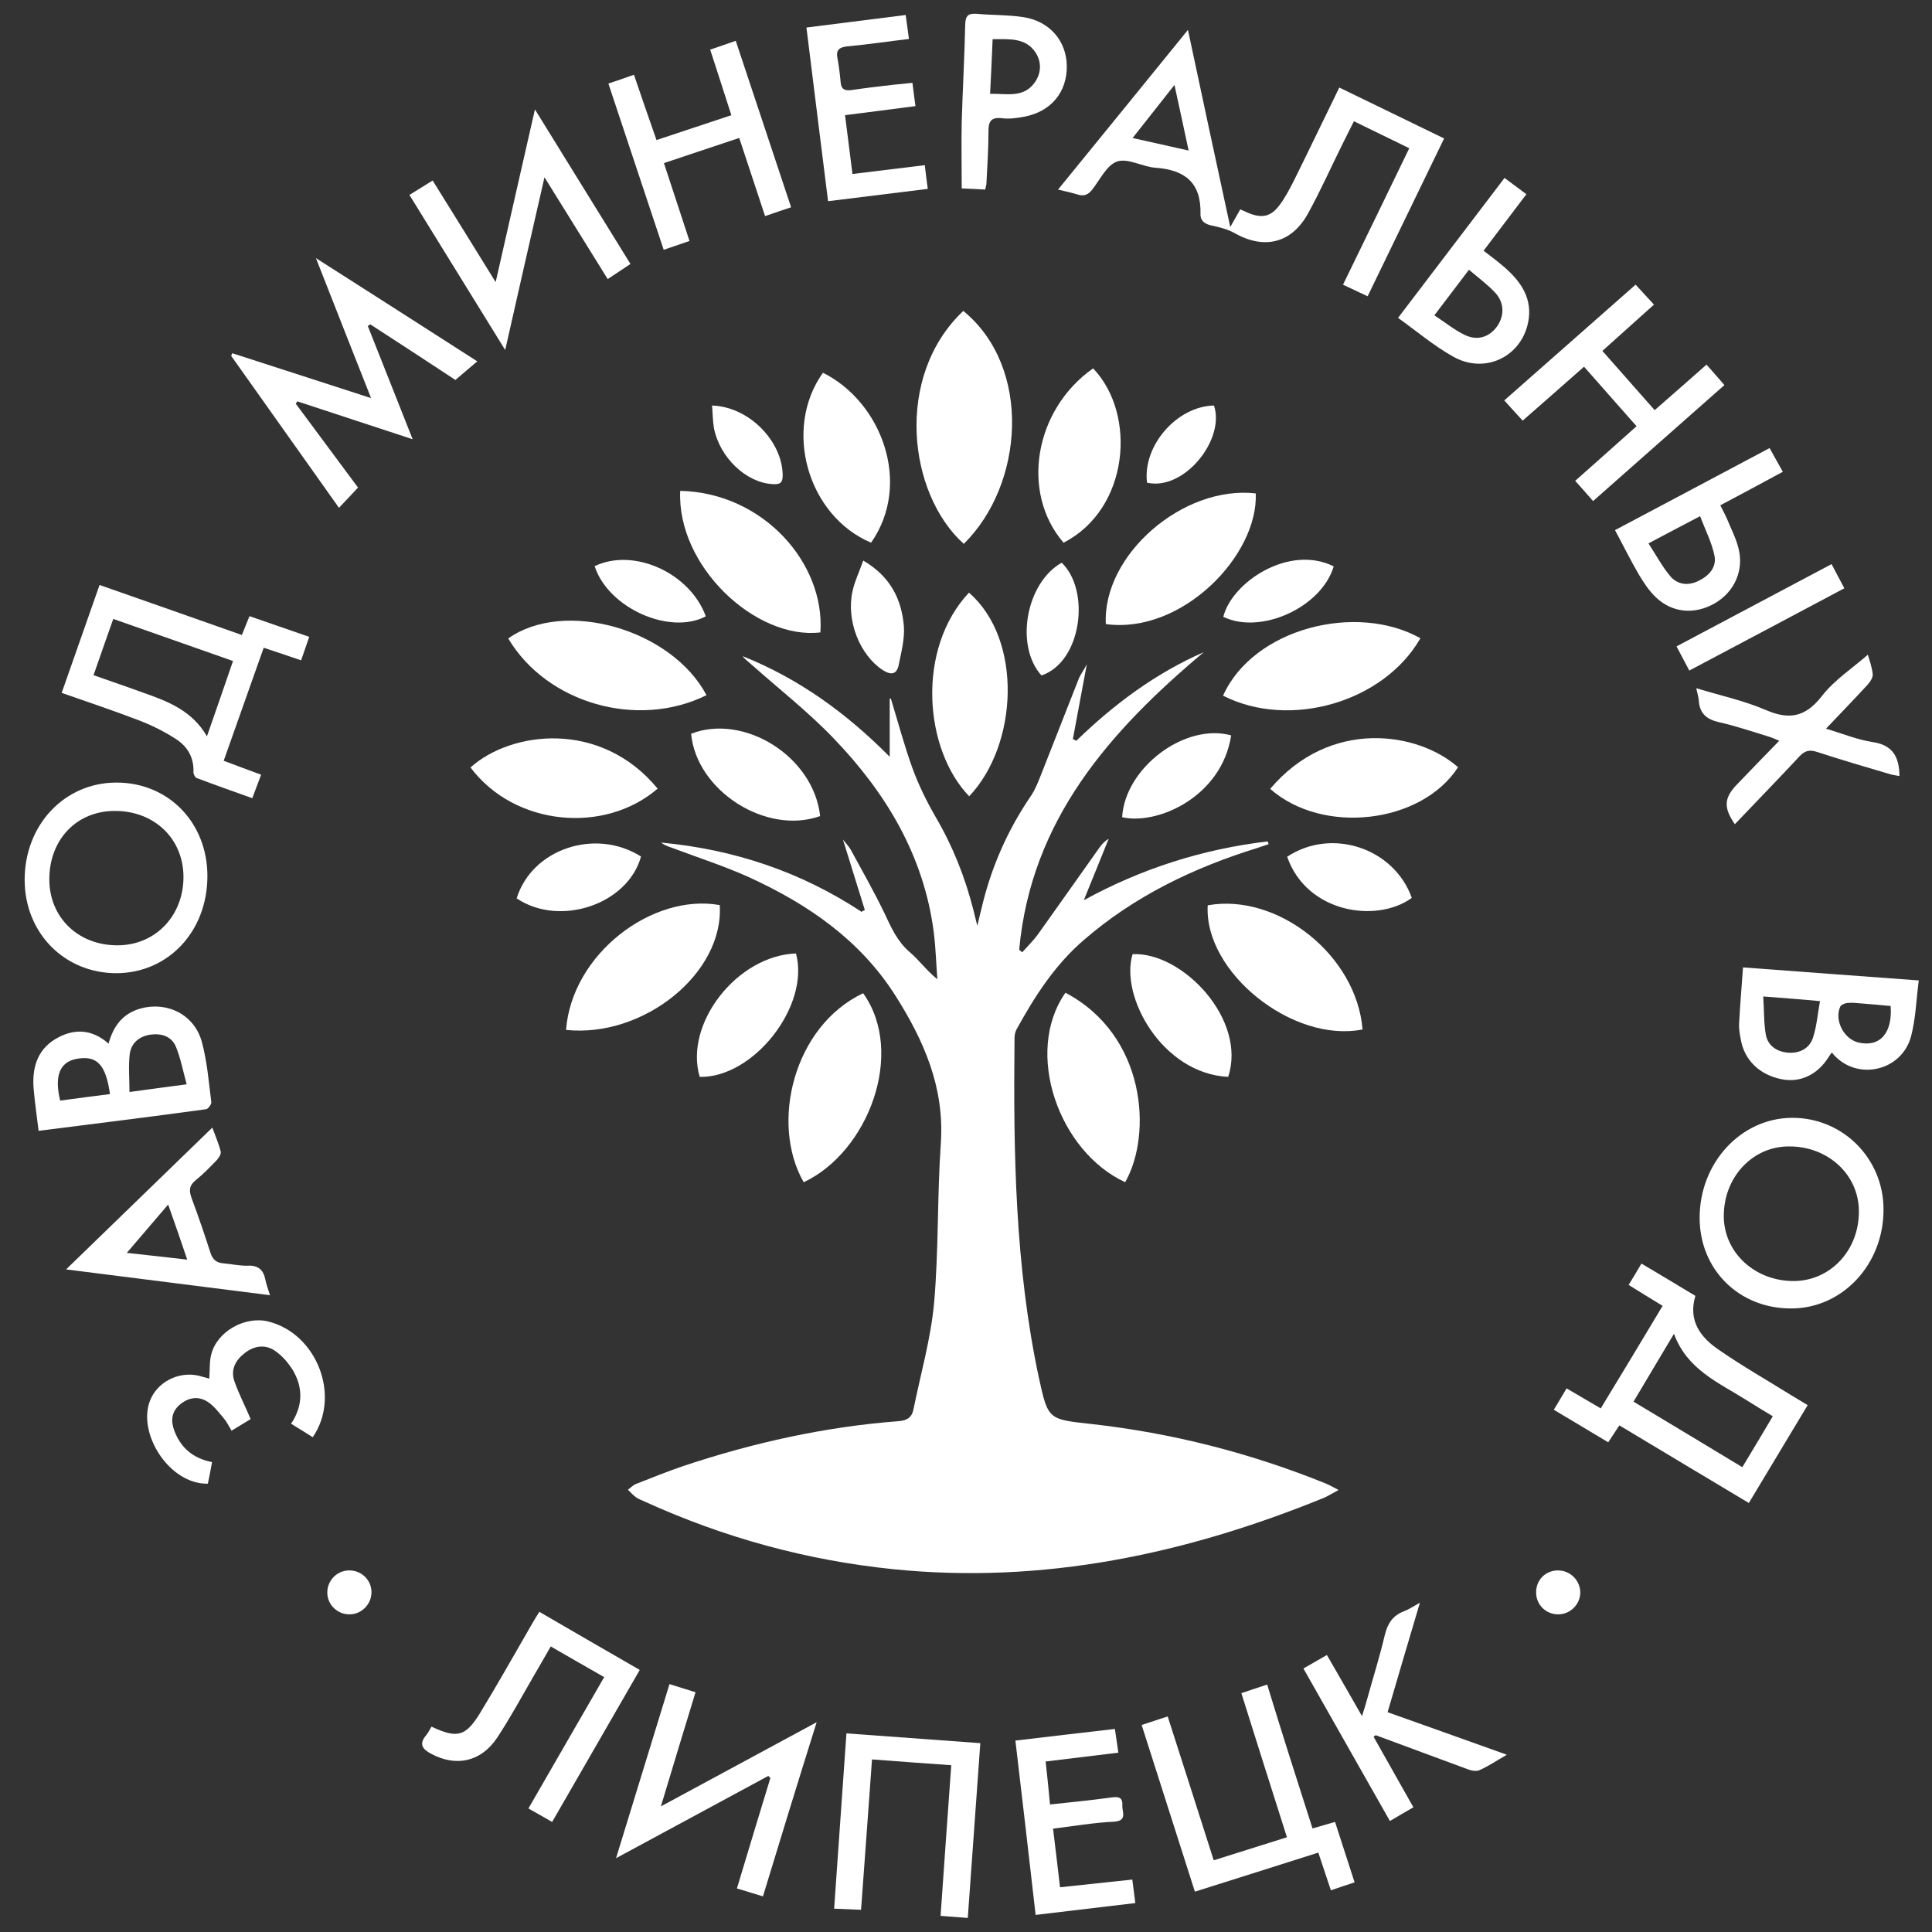
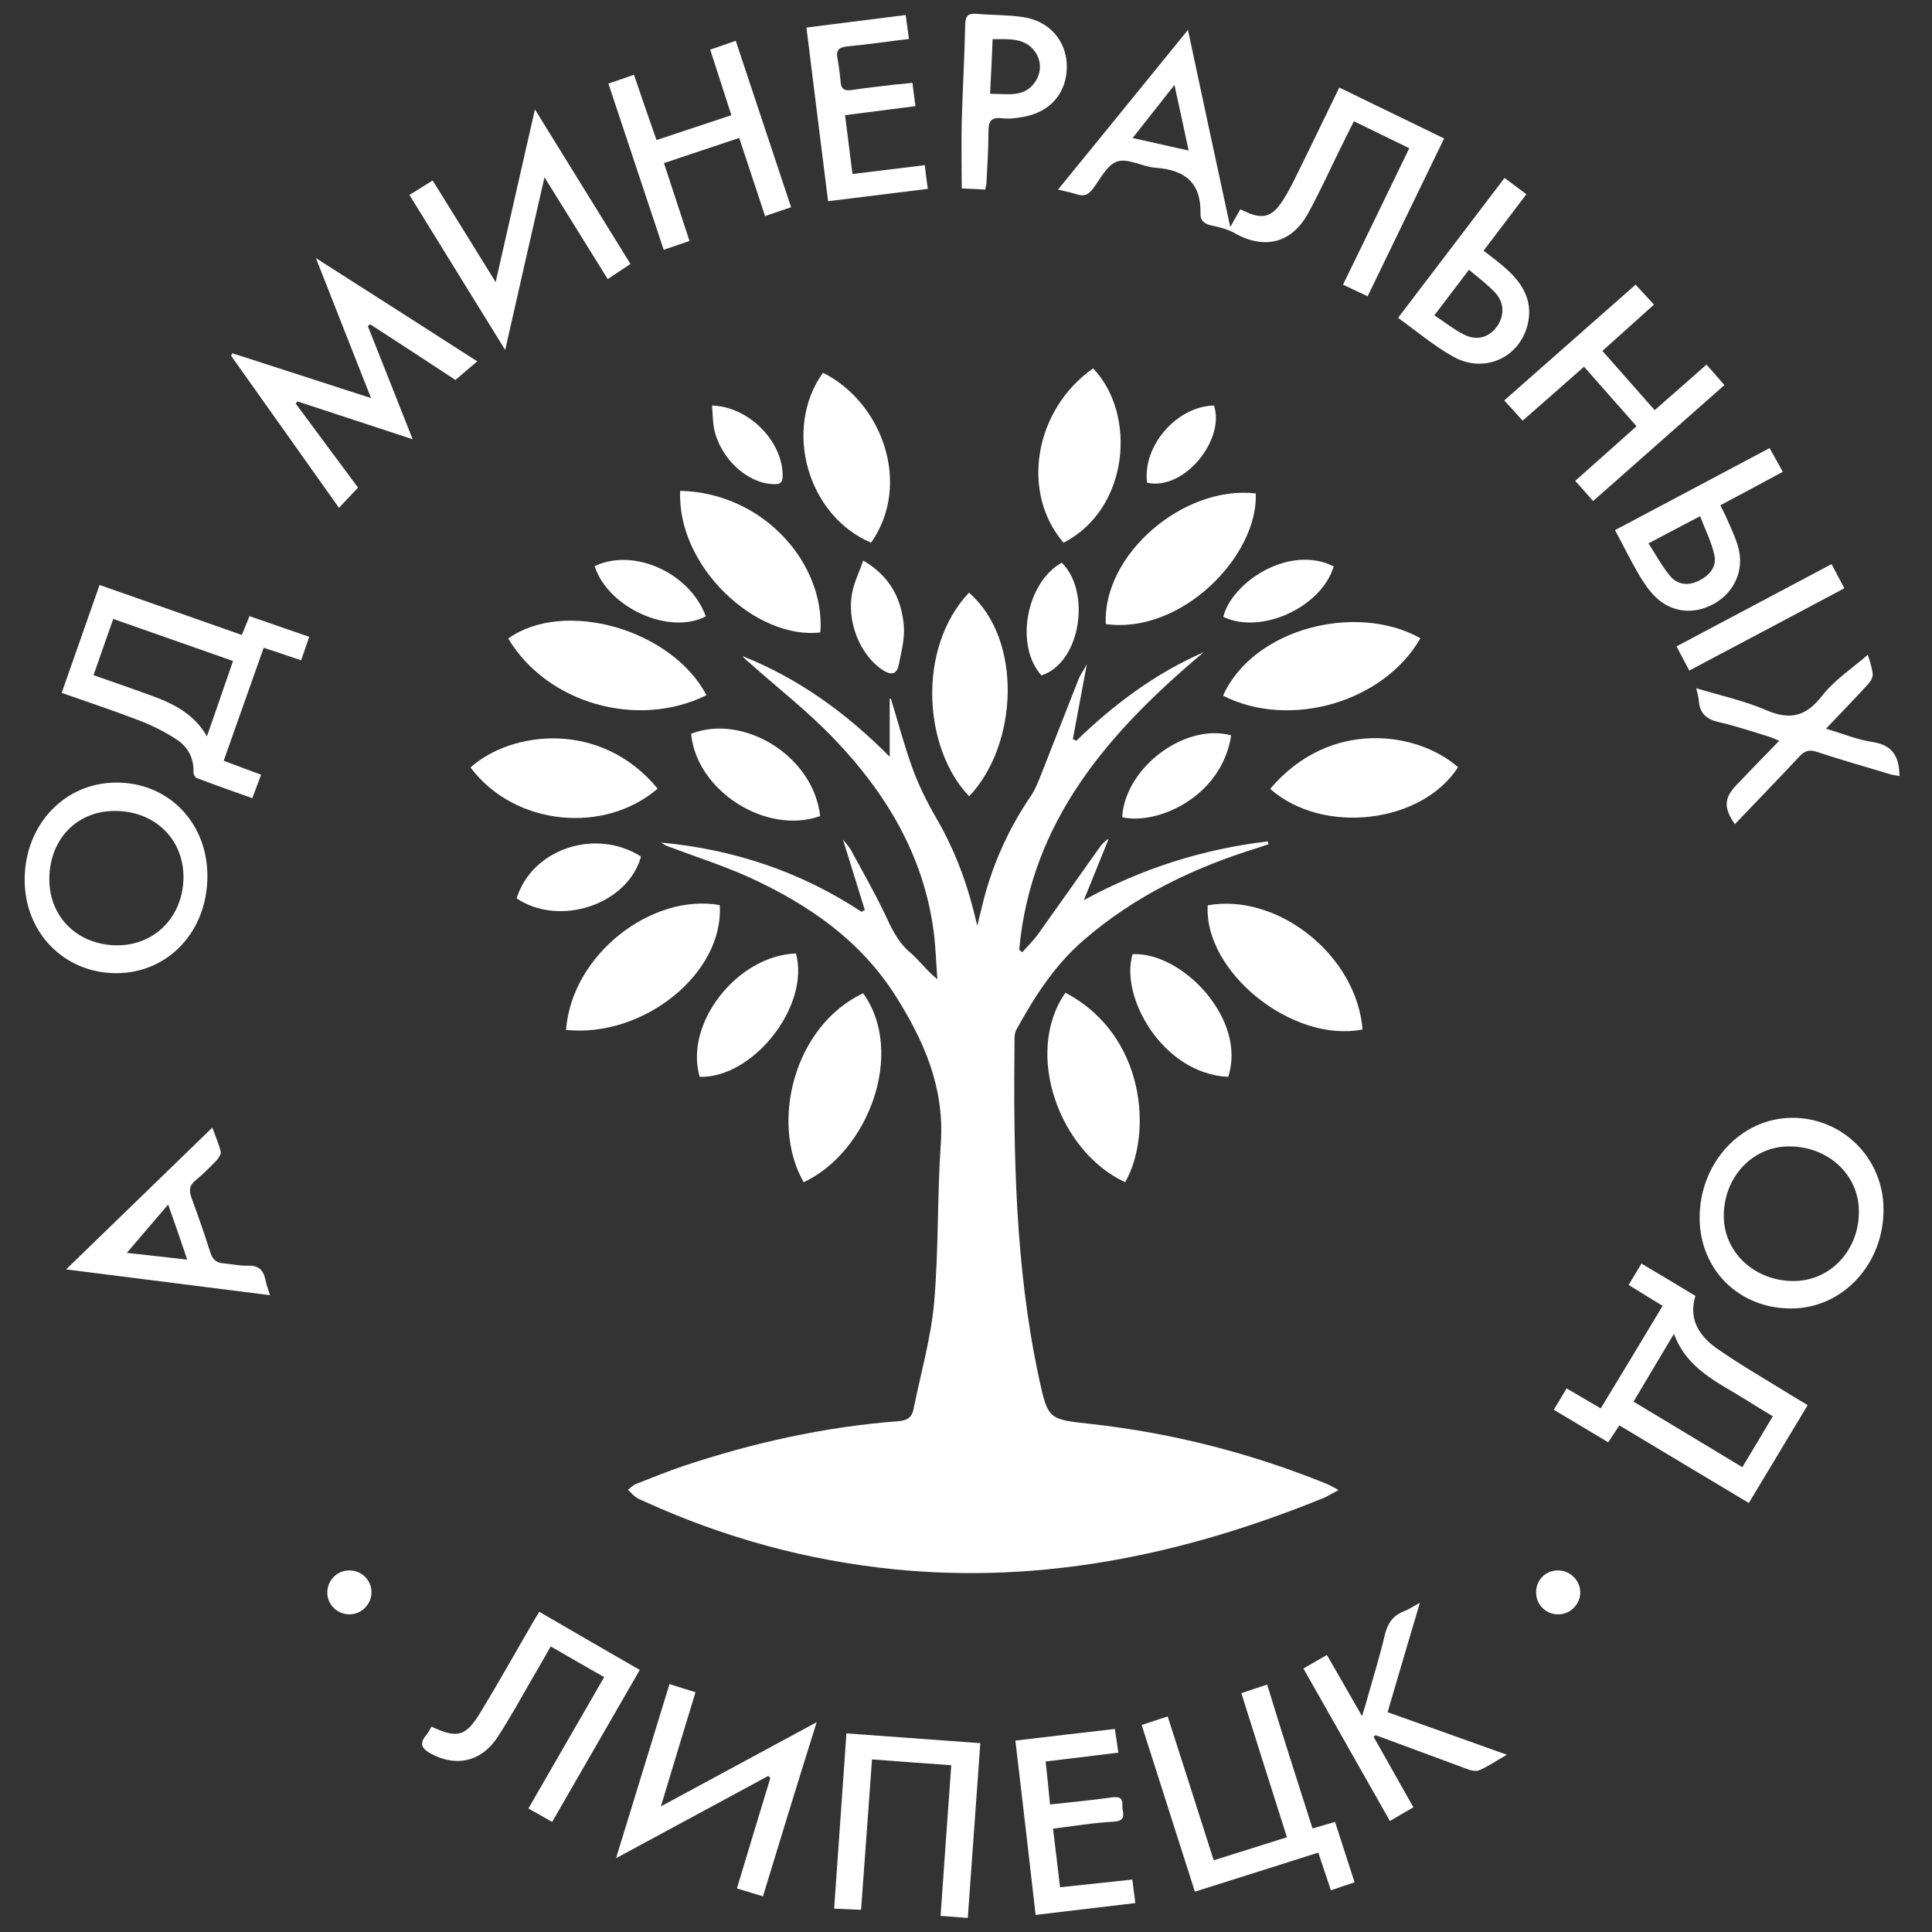
<svg xmlns="http://www.w3.org/2000/svg" width="51" height="51" viewBox="0 0 51 51" fill="none">
  <rect x="0" y="0" width="51" height="51" fill="#333333" stroke="none" />
  <path d="M28.69 17.535C28.561 18.228 28.438 18.873 28.321 19.511C28.352 19.523 28.383 19.541 28.413 19.554C29.407 18.59 30.5 17.774 31.776 17.216C29.285 19.308 27.217 21.652 26.904 25.07C26.928 25.095 26.959 25.113 26.984 25.138C27.125 24.979 27.284 24.825 27.407 24.653C27.947 23.898 28.481 23.137 29.021 22.377C29.082 22.291 29.156 22.205 29.266 22.143C29.046 22.683 28.831 23.223 28.61 23.763C30.144 22.923 31.758 22.413 33.464 22.211C33.47 22.235 33.482 22.26 33.488 22.285C33.39 22.315 33.292 22.352 33.194 22.383C31.512 22.904 29.948 23.653 28.604 24.819C27.837 25.482 27.309 26.31 26.83 27.181C26.793 27.249 26.781 27.335 26.781 27.415C26.75 30.422 26.793 33.422 27.425 36.374C27.665 37.478 27.677 37.466 28.8 37.589C30.942 37.828 33.01 38.356 35.01 39.166C35.096 39.203 35.182 39.252 35.335 39.332C35.164 39.424 35.065 39.485 34.961 39.534C31.304 41.025 27.542 41.823 23.59 41.424C21.301 41.191 19.104 40.59 17.006 39.632C16.932 39.596 16.852 39.571 16.785 39.522C16.711 39.467 16.644 39.393 16.576 39.325C16.644 39.276 16.711 39.203 16.791 39.172C17.196 39.013 17.607 38.847 18.018 38.706C19.872 38.086 21.774 37.663 23.725 37.515C23.946 37.497 24.069 37.417 24.112 37.209C24.302 36.27 24.572 35.337 24.658 34.392C24.781 32.993 24.738 31.575 24.836 30.17C24.934 28.703 24.388 27.464 23.627 26.267C22.694 24.807 21.332 23.874 19.798 23.168C19.123 22.861 18.411 22.634 17.711 22.37C17.625 22.34 17.534 22.309 17.454 22.242C19.362 22.42 21.136 23.009 22.743 24.07C22.774 24.052 22.799 24.033 22.829 24.021C22.639 23.414 22.455 22.812 22.252 22.162C22.332 22.266 22.406 22.34 22.455 22.426C22.756 22.978 23.069 23.53 23.345 24.101C23.523 24.481 23.688 24.856 24.02 25.138C24.265 25.347 24.455 25.617 24.744 25.85C24.713 25.445 24.701 25.034 24.652 24.629C24.394 22.598 23.394 20.934 22.007 19.492C21.332 18.787 20.553 18.179 19.822 17.529C19.749 17.461 19.663 17.406 19.602 17.32C21.074 17.909 22.332 18.811 23.486 19.977C23.486 19.425 23.486 18.934 23.486 18.443C23.498 18.443 23.504 18.443 23.517 18.443C23.707 19.063 23.872 19.689 24.093 20.296C24.253 20.732 24.462 21.155 24.695 21.56C25.149 22.334 25.474 23.15 25.695 24.021C25.72 24.132 25.75 24.236 25.799 24.439C25.848 24.224 25.879 24.101 25.91 23.978C26.161 22.904 26.597 21.91 27.223 20.996C27.333 20.83 27.407 20.634 27.481 20.45C27.818 19.597 28.15 18.744 28.487 17.891C28.536 17.787 28.61 17.688 28.69 17.535Z" fill="white" />
  <path d="M37.201 3.913C36.698 3.667 36.231 3.44 35.74 3.201C35.624 3.434 35.513 3.649 35.409 3.863C35.121 4.446 34.851 5.048 34.538 5.618C34.108 6.416 33.384 6.6 32.599 6.158C32.414 6.054 32.206 5.999 31.997 5.956C31.807 5.919 31.684 5.833 31.69 5.643C31.709 4.821 31.279 4.483 30.5 4.428C30.156 4.403 29.782 4.17 29.494 4.262C29.224 4.348 29.046 4.729 28.837 4.999C28.727 5.14 28.616 5.189 28.444 5.134C28.291 5.085 28.131 5.054 27.929 5.005C29.07 3.606 30.193 2.225 31.359 0.789C31.733 2.55 32.095 4.232 32.476 5.993C32.586 5.796 32.66 5.668 32.74 5.526C32.819 5.563 32.887 5.594 32.961 5.625C33.31 5.766 33.544 5.723 33.771 5.422C33.924 5.22 34.041 4.993 34.157 4.766C34.556 3.962 34.943 3.152 35.354 2.311C36.281 2.759 37.182 3.201 38.121 3.655C37.446 5.048 36.784 6.416 36.102 7.821C35.882 7.717 35.685 7.625 35.452 7.515C36.041 6.312 36.612 5.128 37.201 3.913ZM31.377 3.974C31.248 3.366 31.132 2.839 31.003 2.243C30.61 2.74 30.273 3.17 29.898 3.643C30.414 3.759 30.862 3.857 31.377 3.974Z" fill="white" />
  <path d="M43.889 34.471C43.575 34.281 43.299 34.109 42.992 33.919C43.109 33.729 43.214 33.551 43.33 33.355C43.815 33.643 44.275 33.919 44.754 34.208C44.557 34.864 44.889 35.306 45.38 35.637C45.993 36.061 46.638 36.429 47.27 36.822C47.411 36.907 47.546 36.987 47.718 37.092C47.196 37.957 46.687 38.81 46.165 39.675C45.018 38.988 43.889 38.313 42.747 37.626C42.643 37.785 42.557 37.914 42.453 38.073C41.98 37.791 41.508 37.509 41.017 37.214C41.133 37.018 41.244 36.84 41.354 36.65C41.661 36.828 41.937 36.993 42.256 37.178C42.802 36.282 43.336 35.392 43.889 34.471ZM45.993 38.73C46.269 38.276 46.527 37.84 46.797 37.386C46.546 37.233 46.319 37.098 46.098 36.957C45.367 36.496 44.533 36.153 44.189 35.208C43.821 35.828 43.477 36.398 43.121 37C44.091 37.583 45.03 38.147 45.993 38.73Z" fill="white" />
  <path d="M6.893 20.45C6.813 20.665 6.746 20.843 6.66 21.07C6.157 20.892 5.672 20.72 5.187 20.536C5.144 20.517 5.101 20.425 5.107 20.37C5.12 19.983 4.935 19.689 4.629 19.499C4.322 19.302 3.99 19.137 3.647 19.008C2.99 18.756 2.327 18.535 1.628 18.29C1.959 17.339 2.291 16.412 2.628 15.442C3.886 15.884 5.12 16.314 6.384 16.762C6.451 16.596 6.513 16.449 6.586 16.265C7.108 16.443 7.623 16.627 8.163 16.811C8.09 17.026 8.022 17.216 7.949 17.431C7.623 17.32 7.316 17.216 6.961 17.099C6.611 18.093 6.261 19.075 5.905 20.082C6.243 20.21 6.556 20.327 6.893 20.45ZM5.463 19.437C5.703 18.75 5.923 18.112 6.151 17.449C5.083 17.075 4.052 16.713 2.99 16.338C2.812 16.848 2.64 17.326 2.469 17.823C2.935 17.989 3.358 18.13 3.776 18.284C4.426 18.511 5.07 18.756 5.463 19.437Z" fill="white" />
-   <path d="M25.429 8.208C27.252 9.699 27.031 12.792 25.442 14.357C23.969 13.037 23.601 9.932 25.429 8.208Z" fill="white" />
  <path d="M12.599 9.539C12.384 9.723 12.213 9.864 12.022 10.03C11.292 9.551 10.537 9.054 9.776 8.563C9.752 8.576 9.733 8.588 9.709 8.606C10.095 9.582 10.482 10.552 10.893 11.595C9.838 11.251 8.844 10.92 7.849 10.595C7.837 10.613 7.819 10.637 7.807 10.656C8.347 11.386 8.893 12.116 9.451 12.871C9.292 13.043 9.132 13.209 8.948 13.405C7.984 12.049 7.046 10.723 6.101 9.392C6.113 9.367 6.125 9.349 6.131 9.324C7.322 9.711 8.512 10.091 9.795 10.509C9.304 9.263 8.837 8.085 8.34 6.814C9.789 7.735 11.163 8.619 12.599 9.539Z" fill="white" />
  <path d="M5.475 23.125C5.475 24.586 4.444 25.684 3.075 25.69C1.701 25.69 0.651 24.628 0.651 23.223C0.651 21.781 1.695 20.664 3.063 20.658C4.444 20.652 5.475 21.714 5.475 23.125ZM1.302 23.211C1.302 24.224 2.069 24.96 3.112 24.954C4.112 24.948 4.855 24.162 4.843 23.125C4.83 22.131 4.069 21.407 3.038 21.407C2.026 21.401 1.302 22.162 1.302 23.211Z" fill="white" />
  <path d="M47.284 34.54C45.909 34.546 44.866 33.515 44.866 32.147C44.866 30.698 45.952 29.52 47.296 29.508C48.634 29.496 49.714 30.57 49.72 31.913C49.732 33.368 48.64 34.54 47.284 34.54ZM47.21 30.263C46.247 30.269 45.492 31.091 45.504 32.122C45.517 33.073 46.327 33.816 47.345 33.816C48.315 33.816 49.076 33.006 49.07 31.975C49.07 31.005 48.247 30.25 47.21 30.263Z" fill="white" />
  <path d="M34.647 48.266C34.856 48.205 35.028 48.156 35.242 48.094C35.414 48.622 35.58 49.144 35.758 49.69C35.549 49.757 35.347 49.825 35.132 49.899C35.021 49.567 34.917 49.254 34.8 48.904C33.714 49.248 32.653 49.586 31.542 49.935C31.076 48.469 30.609 47.02 30.137 45.535C30.364 45.462 30.572 45.394 30.824 45.309C31.229 46.566 31.628 47.818 32.039 49.107C32.683 48.904 33.309 48.708 33.972 48.499C33.567 47.223 33.168 45.971 32.769 44.695C32.996 44.621 33.205 44.547 33.45 44.468C33.837 45.738 34.236 46.984 34.647 48.266Z" fill="white" />
  <path d="M10.808 5.146C11.016 5.017 11.2 4.9 11.421 4.765C11.967 5.643 12.501 6.502 13.084 7.447C13.434 5.895 13.771 4.434 14.121 2.888C14.987 4.293 15.809 5.618 16.643 6.968C16.447 7.097 16.263 7.22 16.042 7.367C15.496 6.49 14.962 5.625 14.373 4.68C14.017 6.232 13.686 7.686 13.336 9.239C12.471 7.834 11.642 6.502 10.808 5.146Z" fill="white" />
  <path d="M20.14 50.059C19.895 49.985 19.692 49.924 19.453 49.85C19.747 48.868 20.042 47.899 20.336 46.935C20.318 46.917 20.299 46.898 20.281 46.88C18.962 47.592 17.636 48.31 16.262 49.052C16.74 47.494 17.201 45.99 17.673 44.456C17.9 44.53 18.109 44.591 18.36 44.671C18.06 45.653 17.765 46.622 17.446 47.684C18.839 46.929 20.158 46.217 21.558 45.462C21.067 47.027 20.606 48.525 20.14 50.059Z" fill="white" />
-   <path d="M1.019 29.851C0.97 29.452 0.921 29.108 0.89 28.765C0.841 28.224 0.964 27.733 1.454 27.433C1.921 27.151 2.406 27.144 2.866 27.549C2.995 27.071 3.252 26.752 3.707 26.623C4.412 26.427 5.13 26.782 5.327 27.5C5.468 28.016 5.511 28.562 5.578 29.096C5.584 29.151 5.498 29.268 5.443 29.28C3.983 29.482 2.516 29.66 1.019 29.851ZM4.928 28.623C4.83 28.267 4.768 27.936 4.645 27.635C4.535 27.365 4.277 27.273 3.983 27.31C3.676 27.353 3.461 27.531 3.424 27.832C3.387 28.145 3.418 28.47 3.418 28.826C3.946 28.752 4.388 28.697 4.928 28.623ZM1.589 29.053C2.037 28.991 2.473 28.936 2.903 28.881C2.792 28.083 2.547 27.85 2.007 27.954C1.577 28.04 1.43 28.409 1.589 29.053Z" fill="white" />
-   <path d="M46.011 25.537C47.558 25.654 49.068 25.764 50.651 25.881C50.583 26.396 50.571 26.887 50.448 27.354C50.197 28.299 48.969 28.556 48.356 27.783C48.325 27.826 48.294 27.863 48.27 27.906C47.975 28.372 47.521 28.587 47.03 28.489C46.441 28.372 46.042 27.979 45.95 27.427C45.926 27.298 45.901 27.163 45.907 27.034C45.932 26.544 45.975 26.059 46.011 25.537ZM46.545 26.304C46.57 26.672 46.558 26.998 46.613 27.311C46.668 27.611 46.907 27.765 47.208 27.789C47.515 27.808 47.767 27.673 47.859 27.39C47.957 27.09 47.981 26.77 48.043 26.427C47.527 26.378 47.085 26.347 46.545 26.304ZM49.908 26.556C49.638 26.531 49.387 26.507 49.135 26.488C49.012 26.476 48.889 26.464 48.767 26.476C48.699 26.482 48.601 26.525 48.577 26.574C48.417 26.936 48.675 27.427 49.055 27.519C49.62 27.654 49.963 27.274 49.908 26.556Z" fill="white" />
  <path d="M15.949 44.272C15.464 43.996 15.016 43.738 14.538 43.462C14.378 43.738 14.231 44.002 14.078 44.26C13.765 44.8 13.47 45.346 13.126 45.868C12.697 46.512 12.04 46.647 11.384 46.297C11.15 46.175 11.052 46.039 11.249 45.806C11.304 45.739 11.347 45.653 11.39 45.579C12.071 45.898 12.292 45.843 12.678 45.211C13.157 44.426 13.605 43.622 14.065 42.83C14.114 42.744 14.17 42.658 14.237 42.548C15.121 43.063 15.992 43.566 16.888 44.082C16.115 45.426 15.354 46.745 14.575 48.095C14.36 47.972 14.17 47.862 13.949 47.739C14.618 46.586 15.268 45.444 15.949 44.272Z" fill="white" />
  <path d="M16.06 2.206C16.299 2.126 16.495 2.059 16.735 1.973C16.931 2.544 17.121 3.108 17.33 3.697C17.993 3.477 18.637 3.262 19.306 3.041C19.116 2.452 18.938 1.893 18.747 1.31C18.974 1.231 19.183 1.163 19.422 1.077C19.913 2.55 20.392 3.998 20.883 5.471C20.65 5.551 20.441 5.618 20.196 5.704C19.968 5.017 19.748 4.348 19.514 3.642C18.839 3.869 18.195 4.084 17.526 4.305C17.753 4.998 17.974 5.667 18.201 6.361C17.968 6.44 17.759 6.514 17.52 6.594C17.029 5.121 16.55 3.679 16.06 2.206Z" fill="white" />
  <path d="M41.581 12.693C42.133 12.202 42.661 11.736 43.201 11.251C42.734 10.723 42.28 10.208 41.814 9.68C41.268 10.165 40.74 10.625 40.194 11.104C40.034 10.926 39.881 10.76 39.709 10.57C40.863 9.551 42.004 8.545 43.176 7.514C43.336 7.692 43.489 7.851 43.661 8.041C43.207 8.446 42.765 8.845 42.299 9.263C42.765 9.79 43.213 10.3 43.679 10.827C44.146 10.422 44.587 10.03 45.048 9.625C45.207 9.803 45.348 9.968 45.52 10.165C44.36 11.189 43.219 12.196 42.053 13.227C41.9 13.049 41.752 12.883 41.581 12.693Z" fill="white" />
  <path d="M22.344 45.757C23.547 45.843 24.694 45.929 25.878 46.015C25.768 47.555 25.657 49.077 25.547 50.629C25.302 50.611 25.081 50.592 24.829 50.574C24.921 49.255 25.013 47.948 25.111 46.597C24.406 46.548 23.737 46.499 23.019 46.444C22.921 47.776 22.829 49.083 22.73 50.414C22.491 50.402 22.282 50.396 22.019 50.384C22.129 48.831 22.233 47.316 22.344 45.757Z" fill="white" />
  <path d="M35.968 27.175C34.121 27.543 31.777 25.659 31.881 23.898C33.722 23.567 35.809 25.211 35.968 27.175Z" fill="white" />
  <path d="M22.785 26.219C23.909 27.79 22.921 30.41 21.215 31.208C20.325 29.655 20.945 27.09 22.785 26.219Z" fill="white" />
  <path d="M14.942 27.187C15.096 25.181 17.219 23.573 18.999 23.892C19.115 25.69 16.986 27.402 14.942 27.187Z" fill="white" />
  <path d="M29.191 16.474C29.099 14.651 31.229 12.804 33.149 13.025C33.217 14.669 31.192 16.75 29.191 16.474Z" fill="white" />
  <path d="M17.956 12.957C20.153 13.006 21.785 14.878 21.656 16.694C19.956 16.897 17.864 14.951 17.956 12.957Z" fill="white" />
  <path d="M37.495 16.848C36.532 18.535 34.046 19.26 32.285 18.364C33.089 16.578 35.814 15.903 37.495 16.848Z" fill="white" />
  <path d="M18.65 18.351C16.828 19.253 14.435 18.566 13.416 16.854C14.889 15.805 17.724 16.602 18.65 18.351Z" fill="white" />
  <path d="M28.125 26.206C30.248 27.323 30.426 29.937 29.702 31.207C27.953 30.403 27.02 27.783 28.125 26.206Z" fill="white" />
  <path d="M36.26 45.848C36.604 46.456 36.948 47.069 37.31 47.708C37.107 47.824 36.911 47.941 36.69 48.07C35.929 46.726 35.174 45.394 34.407 44.044C34.616 43.922 34.812 43.811 35.027 43.688C35.328 44.21 35.622 44.719 35.954 45.302C36.021 45.087 36.064 44.952 36.101 44.811C36.254 44.259 36.426 43.713 36.555 43.161C36.629 42.854 36.77 42.645 37.058 42.535C37.187 42.486 37.304 42.406 37.482 42.308C37.187 43.302 36.911 44.234 36.629 45.198C37.678 45.572 38.703 45.934 39.777 46.321C39.501 46.48 39.292 46.622 39.059 46.726C38.967 46.769 38.825 46.738 38.721 46.695C37.917 46.401 37.12 46.1 36.316 45.805C36.297 45.812 36.279 45.83 36.26 45.848Z" fill="white" />
  <path d="M25.578 15.645C27.008 16.884 26.873 19.664 25.584 21.02C24.394 19.787 24.179 17.136 25.578 15.645Z" fill="white" />
  <path d="M7.127 34.19C5.329 33.963 3.574 33.742 1.745 33.509C3.046 32.245 4.31 31.024 5.605 29.766C5.691 30.005 5.777 30.195 5.826 30.398C5.844 30.459 5.777 30.563 5.722 30.625C5.544 30.809 5.366 30.993 5.169 31.152C4.991 31.294 4.985 31.429 5.059 31.631C5.237 32.11 5.402 32.588 5.556 33.073C5.617 33.257 5.722 33.337 5.9 33.349C6.114 33.368 6.329 33.417 6.538 33.411C6.814 33.398 6.949 33.515 7.004 33.773C7.029 33.908 7.078 34.031 7.127 34.19ZM4.439 31.797C4.034 32.269 3.684 32.681 3.347 33.073C3.807 33.122 4.353 33.184 4.942 33.251C4.777 32.76 4.629 32.331 4.439 31.797Z" fill="white" />
  <path d="M12.42 20.259C13.5 19.29 15.863 19.001 17.36 20.818C15.967 22.02 13.592 21.818 12.42 20.259Z" fill="white" />
  <path d="M33.53 20.824C35.107 18.958 37.427 19.314 38.489 20.253C37.525 21.744 34.917 22.051 33.53 20.824Z" fill="white" />
  <path d="M27.798 48.272C27.859 48.788 27.921 49.279 27.982 49.819C28.62 49.751 29.24 49.684 29.89 49.616C29.915 49.825 29.939 50.003 29.97 50.236C29.087 50.34 28.227 50.444 27.338 50.549C27.16 49.002 26.988 47.493 26.804 45.947C27.681 45.842 28.534 45.744 29.43 45.64C29.461 45.854 29.491 46.045 29.522 46.266C28.878 46.345 28.264 46.419 27.602 46.499C27.644 46.879 27.681 47.235 27.718 47.634C28.276 47.573 28.804 47.523 29.326 47.45C29.51 47.425 29.639 47.431 29.627 47.652C29.614 47.824 29.774 48.064 29.406 48.088C28.872 48.113 28.35 48.205 27.798 48.272Z" fill="white" />
  <path d="M21.288 0.727C22.178 0.616 23.031 0.506 23.908 0.396C23.939 0.61 23.964 0.807 23.994 1.028C23.436 1.095 22.902 1.175 22.368 1.224C22.141 1.248 22.061 1.328 22.11 1.555C22.147 1.758 22.172 1.96 22.19 2.163C22.202 2.347 22.288 2.402 22.472 2.378C22.847 2.322 23.221 2.279 23.595 2.236C23.755 2.218 23.915 2.206 24.086 2.187C24.117 2.408 24.135 2.599 24.166 2.801C23.546 2.881 22.939 2.961 22.307 3.04C22.374 3.574 22.436 4.071 22.503 4.593C23.16 4.513 23.767 4.439 24.412 4.36C24.436 4.574 24.461 4.759 24.491 4.986C23.614 5.096 22.761 5.2 21.859 5.311C21.669 3.783 21.478 2.273 21.288 0.727Z" fill="white" />
  <path d="M48.202 19.235C48.65 19.37 49.036 19.529 49.441 19.59C49.963 19.67 50.135 19.977 50.141 20.486C50.061 20.468 49.975 20.462 49.895 20.437C49.251 20.247 48.6 20.057 47.962 19.848C47.772 19.787 47.649 19.811 47.508 19.959C46.944 20.566 46.367 21.155 45.796 21.757C45.489 21.315 45.508 21.057 45.864 20.695C46.219 20.327 46.569 19.959 46.968 19.554C46.845 19.505 46.759 19.462 46.667 19.437C46.238 19.308 45.814 19.161 45.373 19.063C45.053 18.989 44.869 18.836 44.845 18.504C44.839 18.406 44.808 18.314 44.777 18.167C45.422 18.363 46.048 18.498 46.618 18.744C47.244 19.014 47.668 18.922 48.097 18.369C48.428 17.946 48.907 17.633 49.306 17.283C49.337 17.387 49.41 17.584 49.435 17.793C49.447 17.878 49.367 18.001 49.3 18.075C48.956 18.449 48.594 18.823 48.202 19.235Z" fill="white" />
-   <path d="M6.616 37.46C6.469 37.552 6.303 37.65 6.113 37.767C6.039 37.644 5.984 37.528 5.898 37.429C5.769 37.276 5.641 37.104 5.475 37C5.223 36.84 4.959 36.896 4.738 37.086C4.53 37.27 4.505 37.503 4.597 37.755C4.763 38.209 5.088 38.497 5.598 38.596C5.561 38.804 5.524 38.988 5.487 39.166C4.468 39.185 3.622 37.841 3.959 36.975C4.149 36.484 4.708 36.196 5.236 36.313C5.334 36.337 5.426 36.368 5.524 36.392C5.542 36.165 5.524 35.944 5.579 35.742C5.739 35.141 6.469 34.736 7.076 34.883C8.359 35.196 9.009 36.847 8.255 37.939C8.077 37.828 7.899 37.712 7.684 37.583C8.003 37.104 8.009 36.607 7.702 36.123C7.592 35.957 7.451 35.797 7.291 35.681C7.034 35.484 6.733 35.509 6.469 35.711C6.217 35.902 6.082 36.153 6.187 36.46C6.303 36.791 6.469 37.11 6.616 37.46Z" fill="white" />
  <path d="M22.994 14.326C21.306 13.608 20.668 11.313 21.724 9.84C23.27 10.607 24.086 12.767 22.994 14.326Z" fill="white" />
  <path d="M28.075 14.326C26.934 13.001 27.302 10.816 28.855 9.724C30.014 10.932 29.812 13.436 28.075 14.326Z" fill="white" />
  <path d="M42.632 13.994C44.006 13.264 45.344 12.558 46.713 11.828C46.823 12.031 46.934 12.221 47.062 12.454C46.516 12.749 45.982 13.037 45.412 13.338C45.473 13.467 45.541 13.583 45.59 13.7C45.694 13.951 45.823 14.203 45.89 14.467C46.044 15.05 45.786 15.627 45.264 15.927C44.743 16.228 44.148 16.185 43.712 15.768C43.528 15.596 43.387 15.375 43.258 15.16C43.043 14.792 42.853 14.405 42.632 13.994ZM43.516 14.344C43.712 14.645 43.871 14.945 44.08 15.197C44.27 15.43 44.546 15.473 44.829 15.338C45.111 15.203 45.32 14.976 45.258 14.669C45.185 14.313 45.013 13.982 44.878 13.626C44.381 13.884 43.97 14.105 43.516 14.344Z" fill="white" />
  <path d="M36.905 8.391C37.863 7.133 38.783 5.925 39.716 4.697C39.906 4.838 40.084 4.973 40.293 5.127C39.918 5.624 39.55 6.109 39.163 6.618C39.348 6.759 39.526 6.894 39.691 7.035C40.151 7.428 40.471 7.888 40.336 8.526C40.139 9.435 39.182 9.883 38.353 9.41C37.85 9.128 37.402 8.747 36.905 8.391ZM37.863 8.324C38.145 8.508 38.378 8.698 38.636 8.827C38.967 8.999 39.274 8.919 39.489 8.655C39.71 8.379 39.728 8.011 39.477 7.735C39.274 7.514 39.029 7.336 38.777 7.121C38.464 7.532 38.182 7.907 37.863 8.324Z" fill="white" />
  <path d="M26.007 5.004C25.78 4.992 25.571 4.98 25.387 4.974C25.387 4.372 25.375 3.795 25.387 3.219C25.412 2.36 25.461 1.507 25.479 0.647C25.485 0.414 25.559 0.347 25.786 0.365C26.191 0.402 26.602 0.39 27.007 0.451C27.707 0.555 28.155 1.083 28.161 1.746C28.167 2.439 27.738 2.955 27.02 3.084C26.829 3.12 26.633 3.145 26.443 3.12C26.16 3.09 26.093 3.206 26.093 3.464C26.093 3.93 26.062 4.403 26.038 4.869C26.032 4.9 26.019 4.931 26.007 5.004ZM26.136 2.476C26.584 2.47 27.007 2.587 27.302 2.194C27.486 1.948 27.504 1.648 27.339 1.39C27.075 0.991 26.651 1.034 26.203 1.034C26.185 1.519 26.16 1.979 26.136 2.476Z" fill="white" />
  <path d="M21.012 25.169C21.386 26.556 19.889 28.458 18.471 28.427C18.054 27.028 19.453 25.224 21.012 25.169Z" fill="white" />
  <path d="M32.42 28.427C30.683 28.341 29.554 26.304 29.898 25.187C31.217 25.126 32.923 26.918 32.42 28.427Z" fill="white" />
  <path d="M18.244 19.37C19.619 18.83 21.472 19.947 21.65 21.542C20.232 22.052 18.385 20.88 18.244 19.37Z" fill="white" />
  <path d="M13.638 23.715C14.043 22.407 15.718 21.849 16.921 22.61C16.577 23.868 14.785 24.482 13.638 23.715Z" fill="white" />
-   <path d="M33.978 22.616C35.157 21.836 36.801 22.389 37.268 23.702C36.341 24.377 34.494 24.101 33.978 22.616Z" fill="white" />
  <path d="M32.5 19.412C32.248 21.044 30.543 21.787 29.622 21.572C29.696 20.271 31.273 19.075 32.5 19.412Z" fill="white" />
  <path d="M44.593 17.701C44.477 17.48 44.379 17.296 44.256 17.063C45.624 16.339 46.974 15.621 48.349 14.891C48.459 15.105 48.564 15.296 48.686 15.529C47.324 16.253 45.974 16.971 44.593 17.701Z" fill="white" />
  <path d="M15.697 14.945C16.734 14.448 18.219 15.129 18.631 16.27C17.679 16.774 16.053 16.05 15.697 14.945Z" fill="white" />
  <path d="M35.207 14.951C34.882 16.037 33.28 16.761 32.292 16.283C32.519 15.368 34.029 14.362 35.207 14.951Z" fill="white" />
  <path d="M22.787 14.798C23.511 15.221 23.799 15.823 23.86 16.528C23.885 16.86 23.793 17.209 23.725 17.547C23.676 17.799 23.529 17.835 23.302 17.688C22.701 17.295 22.332 16.387 22.504 15.608C22.559 15.35 22.682 15.098 22.787 14.798Z" fill="white" />
  <path d="M27.492 17.83C26.786 17.05 27.081 15.387 28.026 14.854C28.793 15.59 28.554 17.474 27.492 17.83Z" fill="white" />
  <path d="M18.796 10.705C19.778 10.736 20.661 11.656 20.661 12.558C20.661 12.767 20.563 12.791 20.391 12.779C19.698 12.742 18.998 12.08 18.845 11.294C18.814 11.104 18.814 10.914 18.796 10.705Z" fill="white" />
  <path d="M30.279 12.742C30.156 11.767 31.07 10.723 32.046 10.705C32.347 11.595 31.267 12.963 30.279 12.742Z" fill="white" />
  <path d="M41.127 41.455C41.446 41.455 41.71 41.713 41.716 42.032C41.716 42.351 41.452 42.615 41.133 42.615C40.808 42.615 40.55 42.363 40.55 42.038C40.544 41.713 40.795 41.455 41.127 41.455Z" fill="white" />
  <path d="M9.21 41.455C9.536 41.449 9.8 41.701 9.806 42.02C9.812 42.339 9.554 42.609 9.235 42.615C8.916 42.621 8.646 42.37 8.64 42.05C8.634 41.731 8.885 41.461 9.21 41.455Z" fill="white" />
</svg>